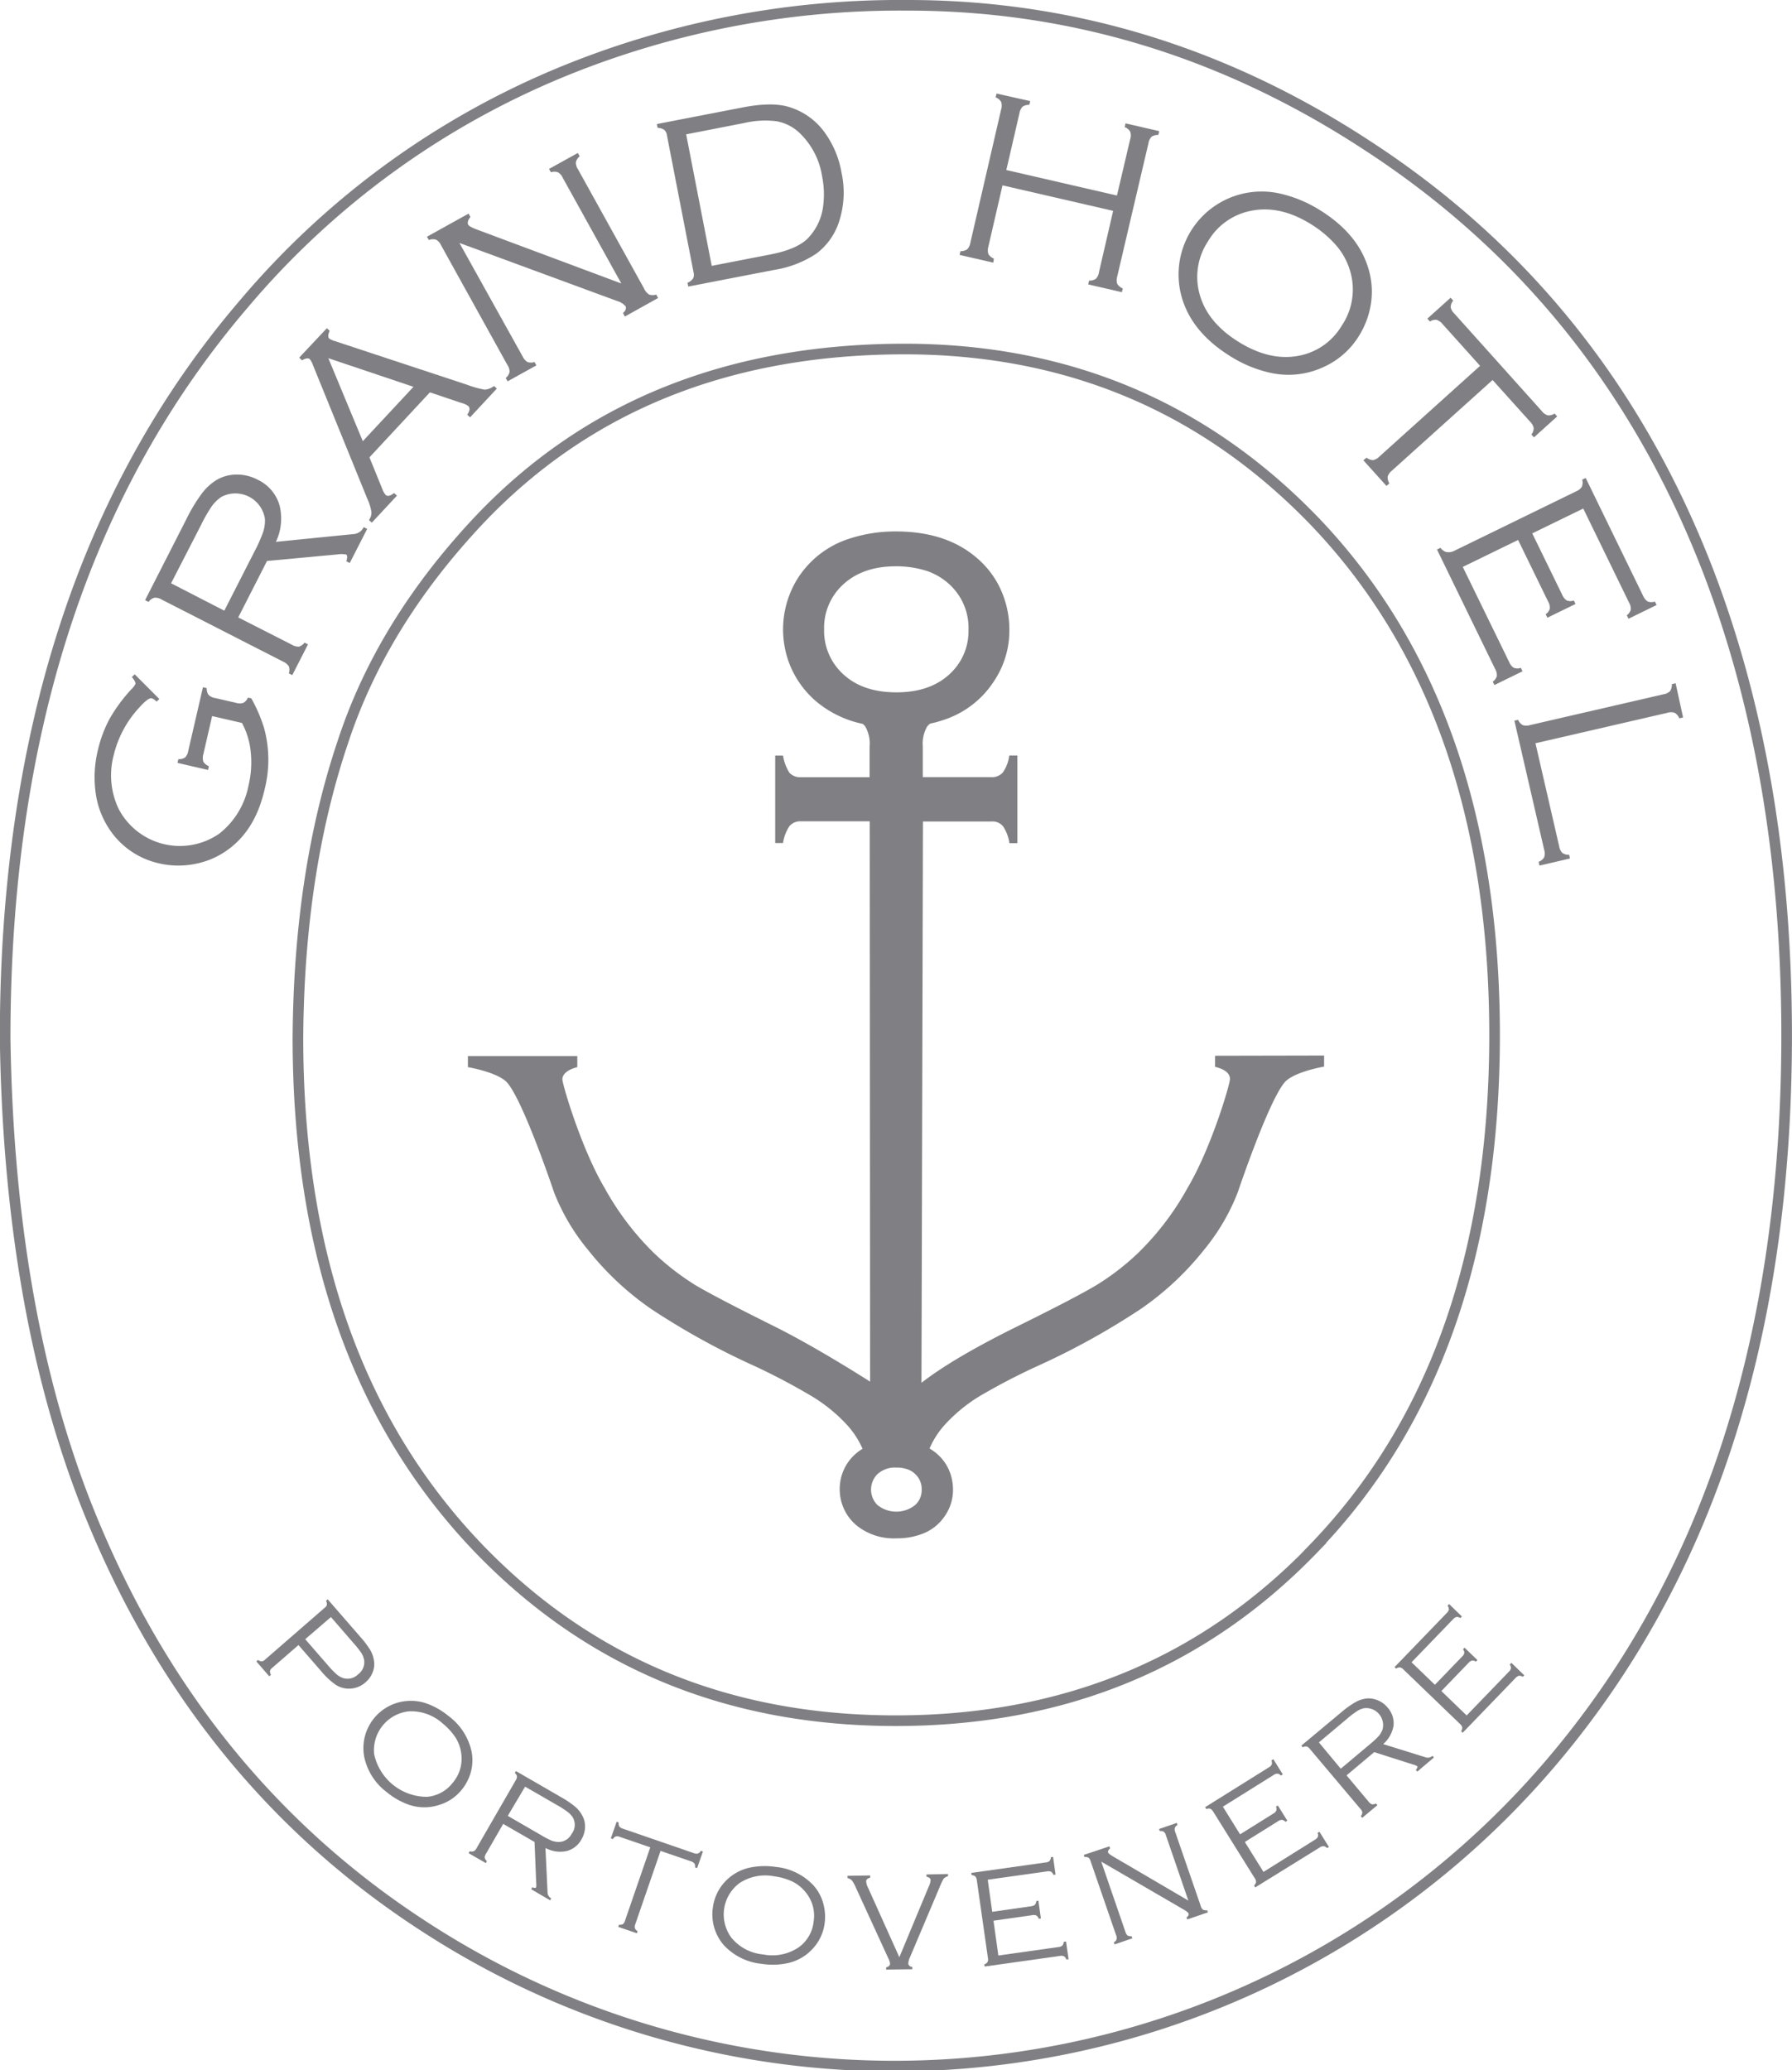
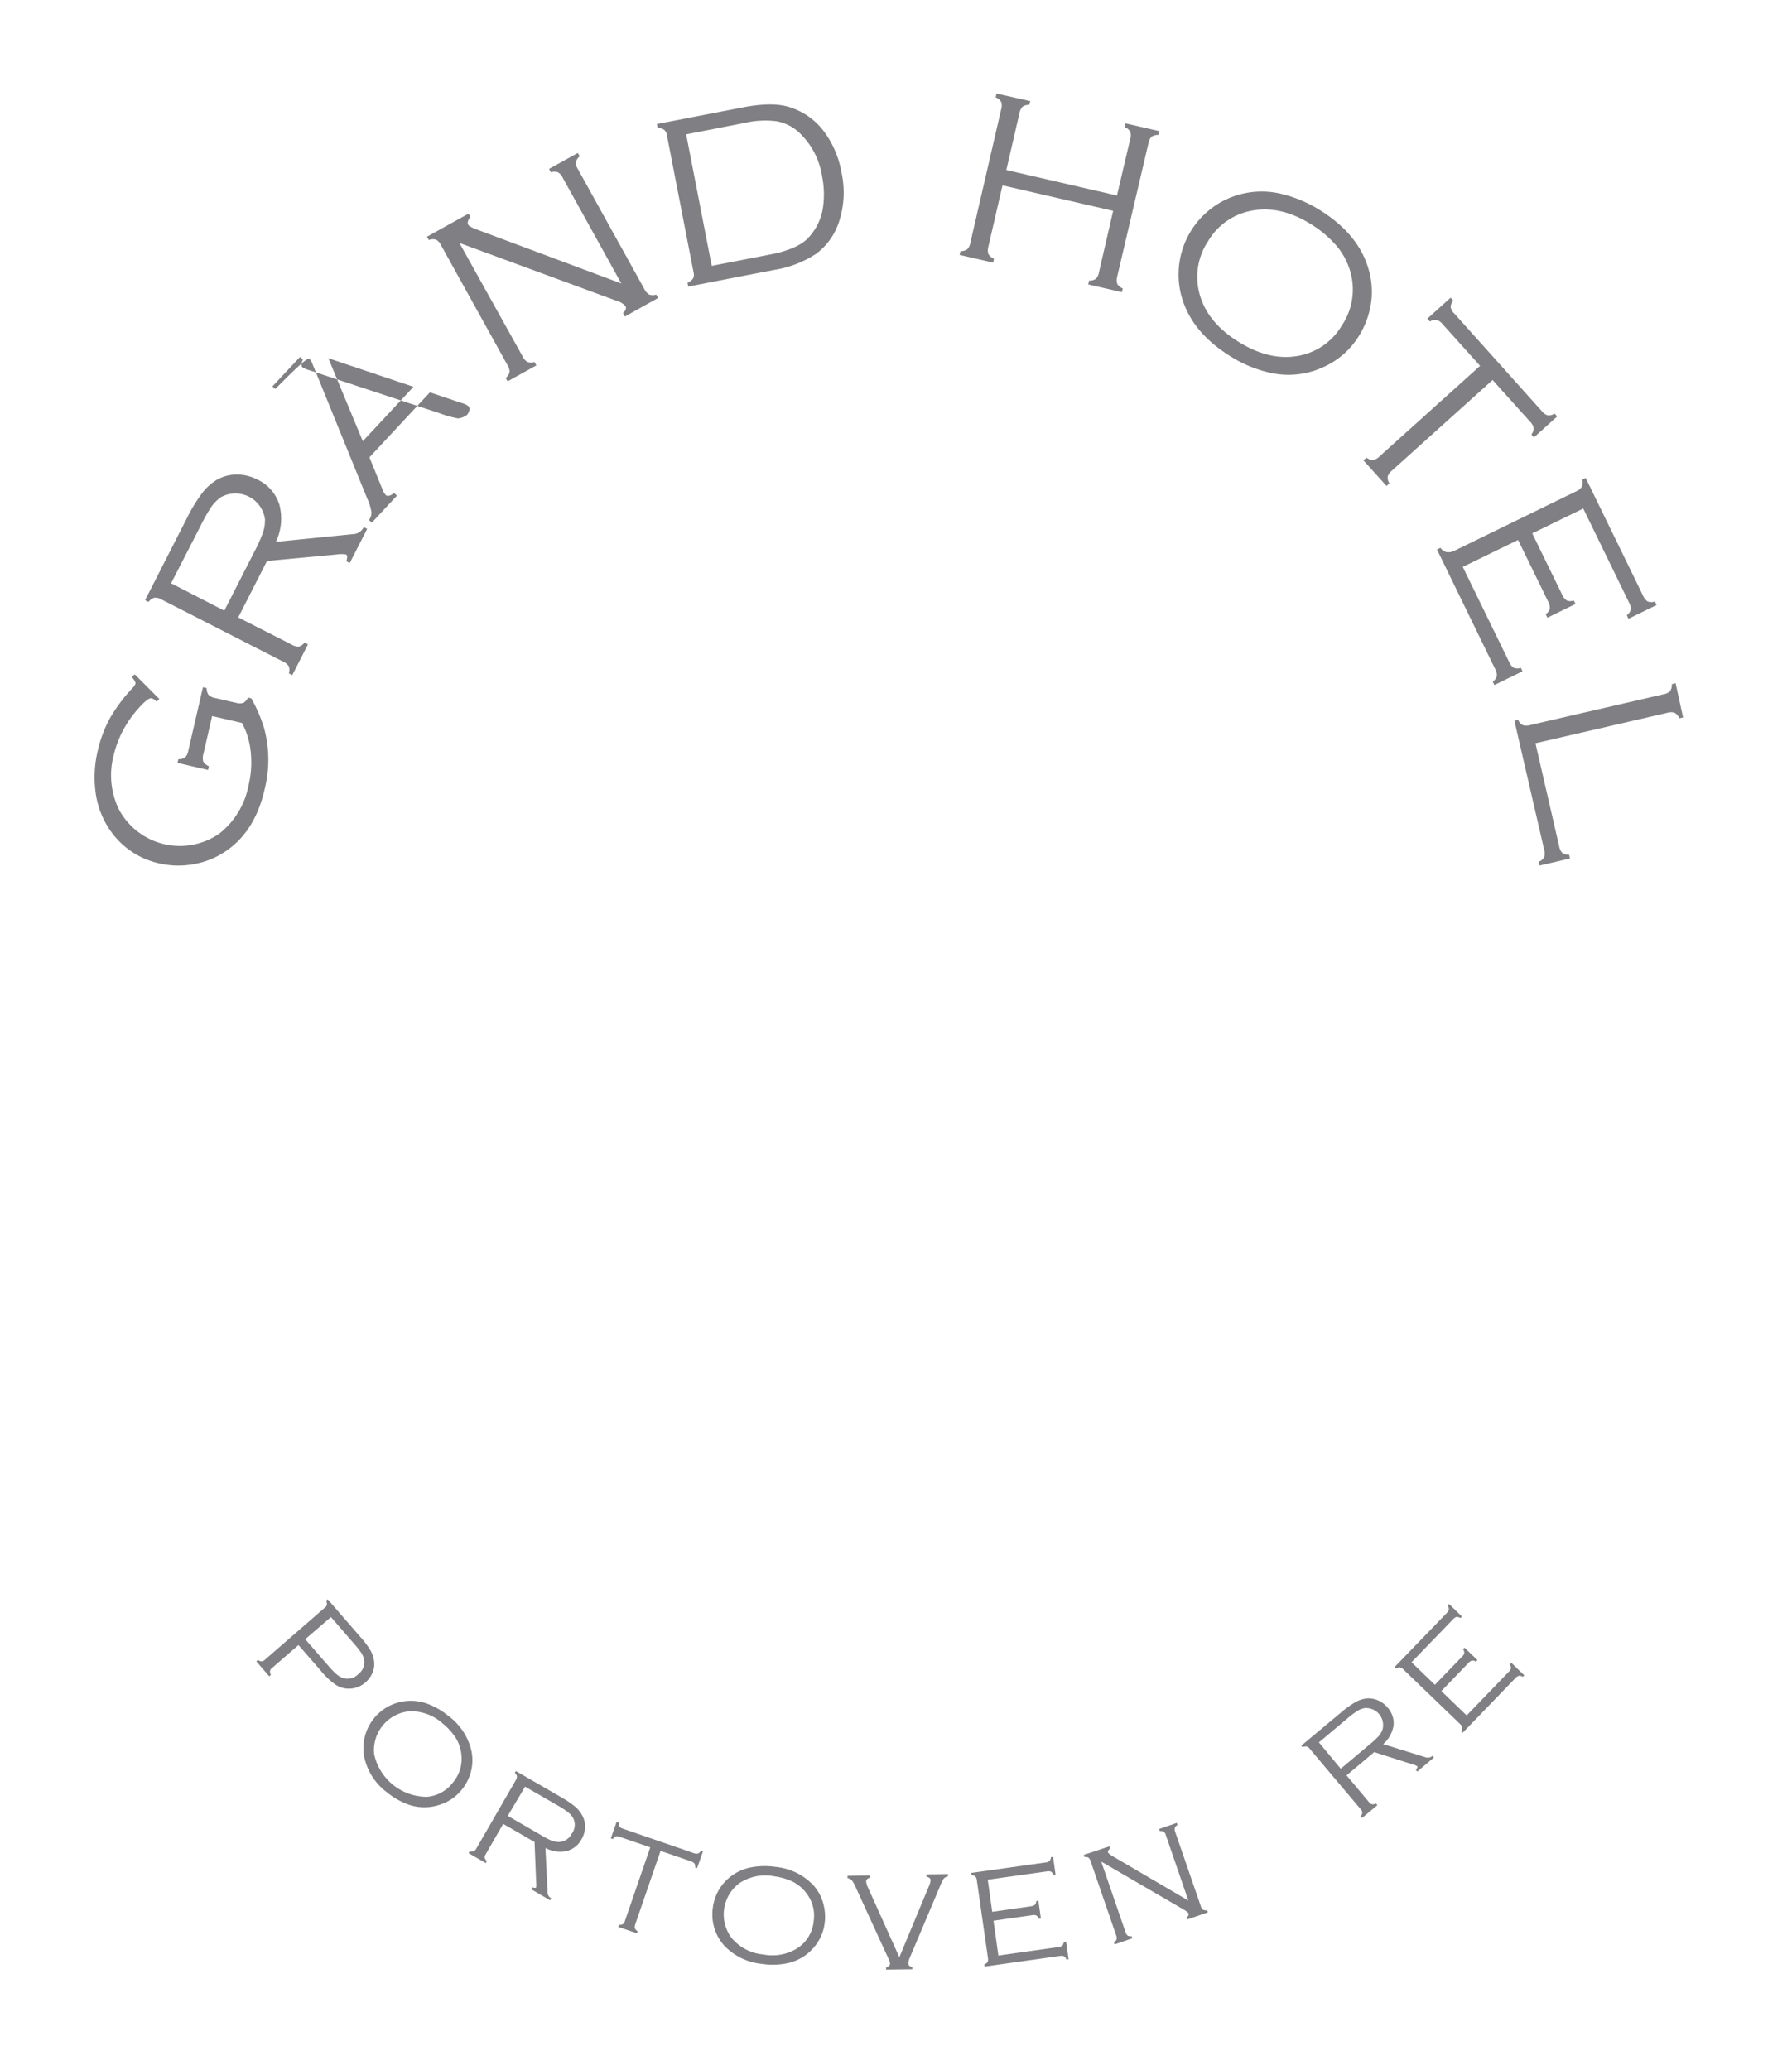
<svg xmlns="http://www.w3.org/2000/svg" id="PANTONE_COOL_GRAY_10_U" data-name="PANTONE COOL GRAY 10 U" viewBox="0 0 323.97 374.12">
  <defs>
    <style>.cls-1,.cls-2{fill:none;}.cls-1,.cls-2,.cls-3{fill-rule:evenodd;}.cls-2{stroke:#807f83;stroke-miterlimit:3.86;stroke-width:1.92px;}.cls-3{fill:#807f83;}</style>
  </defs>
  <path class="cls-1" d="M180.89,339.62q0,58.32,32.67,92.31,30,31.15,75.41,31.15,45.58,0,75.59-31.15,32.67-33.81,32.67-92.69,0-59.07-32.67-93.07-30-30.94-74.07-31-47.67,0-76.93,31-17.46,18.61-24.5,39.89Q181.08,309.61,180.89,339.62Zm-52.85.1q0-82.28,43.07-132.65a149.89,149.89,0,0,1,58.58-42.4A160.7,160.7,0,0,1,291,153.05q44.44,0,83.19,25.3Q417,206.16,436,255.61q14.12,36.93,14.12,83.65,0,81.83-43.07,132A156.59,156.59,0,0,1,203.7,500.17q-42.15-27.35-61.53-77.49Q128.73,387.58,128,339.72Z" transform="translate(-127.07 -152.09)" />
-   <path class="cls-2" d="M436,255.61Q417,206.15,374.19,178.35,335.45,153,291,153.05a160.7,160.7,0,0,0-61.31,11.62,149.89,149.89,0,0,0-58.58,42.4Q128,257.44,128,339.72q.69,47.86,14.13,83,19.38,50.15,61.53,77.49A155.87,155.87,0,0,0,407,471.22q43.08-50.13,43.07-132Q450.08,292.54,436,255.61Zm-71.4,176.32q-30,31.15-75.59,31.15-45.39,0-75.41-31.15-32.66-34-32.67-92.31.2-30,8.17-53.56,7-21.27,24.5-39.89,29.26-30.94,76.93-31,44.07,0,74.07,31,32.67,34,32.67,93.07Q397.23,398.13,364.56,431.93Z" transform="translate(-127.07 -152.09)" />
-   <path class="cls-3" d="M346.74,342.9v2c1.79.45,2.69,1.18,2.69,2.2s-3.44,12.59-7.65,19.66a50.34,50.34,0,0,1-9,11.83,45.36,45.36,0,0,1-7.48,5.76q-3.79,2.26-13.84,7.23c-8,3.93-13.93,7.41-17.8,10.43l.27-101.45h12.39a2.49,2.49,0,0,1,2.08.86,7.4,7.4,0,0,1,1.16,3.06H311V288.63h-1.47a6.81,6.81,0,0,1-1.16,3.07,2.6,2.6,0,0,1-2.08.85H293.9V287a6.16,6.16,0,0,1,.8-3.62,3.46,3.46,0,0,1,.51-.5,22.74,22.74,0,0,0,3.07-.89,17.12,17.12,0,0,0,8.49-6.79,16.38,16.38,0,0,0,2.78-9.14,17.65,17.65,0,0,0-1.27-6.74,16.4,16.4,0,0,0-4.67-6.44q-5.53-4.74-14.58-4.74a26.65,26.65,0,0,0-9.12,1.55,17.3,17.3,0,0,0-8.52,6.77,17.39,17.39,0,0,0-1.48,15.91,17.2,17.2,0,0,0,4.66,6.44,19.09,19.09,0,0,0,8.47,4.11,3.23,3.23,0,0,1,.45.46,6.17,6.17,0,0,1,.79,3.62v5.56H271.88a2.68,2.68,0,0,1-2.08-.79,8.15,8.15,0,0,1-1.17-3.13h-1.41v15.81h1.41a7.53,7.53,0,0,1,1.17-3.06,2.59,2.59,0,0,1,2.08-.86H284.3l.07,101.27s-9.68-6.23-17.65-10.16q-10.05-5-13.85-7.23a46.21,46.21,0,0,1-7.48-5.76,50.55,50.55,0,0,1-9-11.83c-4.21-7.07-7.65-18.76-7.65-19.66s.9-1.75,2.7-2.2v-2H211.66v2c2,.36,5.58,1.26,7,2.69,2.94,3.11,8.6,20,8.6,20A37.89,37.89,0,0,0,233.39,378a52.78,52.78,0,0,0,11.39,10.66A133.87,133.87,0,0,0,263.53,399a117.88,117.88,0,0,1,10.54,5.58,29,29,0,0,1,5.94,4.84,15.82,15.82,0,0,1,3,4.52,8.42,8.42,0,0,0-4.13,7.32,8.5,8.5,0,0,0,3,6.49,10.71,10.71,0,0,0,7.25,2.37,12.79,12.79,0,0,0,4.6-.78,8.5,8.5,0,0,0,4.24-3.39,8.2,8.2,0,0,0,1.39-4.57,8.9,8.9,0,0,0-.63-3.37,8.25,8.25,0,0,0-2.33-3.22,9.57,9.57,0,0,0-1.28-.91,15.61,15.61,0,0,1,3-4.55,29,29,0,0,1,5.94-4.84A115.79,115.79,0,0,1,314.59,399a132.74,132.74,0,0,0,18.75-10.36,52.82,52.82,0,0,0,11.4-10.66,37.84,37.84,0,0,0,6.11-10.42s5.66-16.86,8.6-20c1.43-1.43,5-2.33,7-2.7v-2Zm-70.68-77.08a10.57,10.57,0,0,1,3.28-7.94q3.57-3.44,9.72-3.44a18.15,18.15,0,0,1,5.64.86,11.56,11.56,0,0,1,4.2,2.58,10.66,10.66,0,0,1,3.26,8.1,10.46,10.46,0,0,1-3.26,7.8q-3.58,3.45-9.8,3.44t-9.76-3.44A10.57,10.57,0,0,1,276.06,265.82Zm16.47,158.27a5.44,5.44,0,0,1-6.84,0,3.94,3.94,0,0,1,0-5.56,4.7,4.7,0,0,1,3.4-1.2,6,6,0,0,1,2,.3,3.8,3.8,0,0,1,1.47.9,3.71,3.71,0,0,1,1.14,2.83A3.63,3.63,0,0,1,292.53,424.09Z" transform="translate(-127.07 -152.09)" />
  <path class="cls-3" d="M174.8,283.63a27.22,27.22,0,0,0-2.3-5.32l-.6-.14a2,2,0,0,1-.83.95,2.16,2.16,0,0,1-1.32,0l-3.78-.87a2.23,2.23,0,0,1-1.2-.57,2,2,0,0,1-.33-1.22l-.68-.16-2.65,11.47a2.31,2.31,0,0,1-.57,1.22,1.93,1.93,0,0,1-1.22.3l-.16.68,5.52,1.28.15-.69a2,2,0,0,1-1-.8,2.36,2.36,0,0,1,0-1.35l1.59-6.9,5.39,1.24a13.74,13.74,0,0,1,1.59,5.26,17.87,17.87,0,0,1-.39,6,14.58,14.58,0,0,1-5.27,8.73,12.5,12.5,0,0,1-18.2-4.41,14.13,14.13,0,0,1-.92-9.73,19.21,19.21,0,0,1,4.47-8.46c1.16-1.33,2-1.95,2.41-1.85a2.25,2.25,0,0,1,.87.61l.51-.47-4.46-4.47-.51.49c.49.6.7,1,.65,1.25a3.93,3.93,0,0,1-.77,1,28.7,28.7,0,0,0-3.91,5.31,23,23,0,0,0-2.14,5.76,20.72,20.72,0,0,0-.44,7.1,15.62,15.62,0,0,0,3.49,8.36,14.55,14.55,0,0,0,8.09,4.91,15.37,15.37,0,0,0,6.88,0,14.64,14.64,0,0,0,5.47-2.45q5-3.58,6.67-10.9A21.72,21.72,0,0,0,174.8,283.63Z" transform="translate(-127.07 -152.09)" />
  <path class="cls-3" d="M155,260.12a2.17,2.17,0,0,1,1.29.33l22,11.24a2.27,2.27,0,0,1,1,.84,2.07,2.07,0,0,1,0,1.26l.62.32,2.84-5.56-.62-.32a2.09,2.09,0,0,1-1,.73,2.28,2.28,0,0,1-1.28-.34l-9.71-4.94,5.2-10.2L188,252.3a5.2,5.2,0,0,1,1.62,0q.39.19.06,1.23l.62.32,3.15-6.17-.63-.32a2.17,2.17,0,0,1-1.87,1.26l-14,1.4a9.82,9.82,0,0,0,.64-6.66,7.39,7.39,0,0,0-3.94-4.57,8,8,0,0,0-4.14-.92,7.09,7.09,0,0,0-3.34,1,9.66,9.66,0,0,0-2.66,2.48,29.83,29.83,0,0,0-2.75,4.58l-7.46,14.63.63.32A1.85,1.85,0,0,1,155,260.12ZM163.4,247a27.69,27.69,0,0,1,1.94-3.39,7.14,7.14,0,0,1,1.73-1.7,5.4,5.4,0,0,1,7.9,4,6.56,6.56,0,0,1-.33,2.34,25.57,25.57,0,0,1-1.51,3.41l-5.51,10.8L158,257.51Z" transform="translate(-127.07 -152.09)" />
-   <path class="cls-3" d="M183.07,217a3.65,3.65,0,0,1,.58,1.08l9.82,24.14a9.37,9.37,0,0,1,.75,2.41,2.26,2.26,0,0,1-.45,1.45l.52.47,4.54-4.87-.51-.48c-.7.53-1.2.65-1.52.35a3.24,3.24,0,0,1-.58-1l-2.36-5.8L204.79,223l5.58,1.88a4,4,0,0,1,1.33.57c.38.36.33.89-.16,1.59l.51.48,4.84-5.2-.51-.47a3.17,3.17,0,0,1-1.65.67,17.78,17.78,0,0,1-3.21-.89l-23.84-7.87a4,4,0,0,1-1.07-.46c-.27-.26-.26-.73.06-1.41l-.51-.48-5,5.32.51.48C182.34,216.83,182.79,216.76,183.07,217Zm18.75,5-9.16,9.83-6.23-15Z" transform="translate(-127.07 -152.09)" />
+   <path class="cls-3" d="M183.07,217a3.65,3.65,0,0,1,.58,1.08l9.82,24.14a9.37,9.37,0,0,1,.75,2.41,2.26,2.26,0,0,1-.45,1.45l.52.47,4.54-4.87-.51-.48c-.7.53-1.2.65-1.52.35a3.24,3.24,0,0,1-.58-1l-2.36-5.8L204.79,223l5.58,1.88a4,4,0,0,1,1.33.57c.38.36.33.89-.16,1.59a3.17,3.17,0,0,1-1.65.67,17.78,17.78,0,0,1-3.21-.89l-23.84-7.87a4,4,0,0,1-1.07-.46c-.27-.26-.26-.73.06-1.41l-.51-.48-5,5.32.51.48C182.34,216.83,182.79,216.76,183.07,217Zm18.75,5-9.16,9.83-6.23-15Z" transform="translate(-127.07 -152.09)" />
  <path class="cls-3" d="M205.93,195.42a2.14,2.14,0,0,1,.88,1l12,21.65a2.14,2.14,0,0,1,.38,1.27,1.93,1.93,0,0,1-.69,1.06l.34.61,5.2-2.88-.34-.61a2,2,0,0,1-1.27,0,2.3,2.3,0,0,1-.87-1L210.13,196l28.44,10.47a3.29,3.29,0,0,1,1.57.94c.21.37.06.79-.44,1.27l.34.62,6-3.35-.34-.62a2,2,0,0,1-1.26,0,2.25,2.25,0,0,1-.88-1l-12-21.65a2.16,2.16,0,0,1-.38-1.27,1.91,1.91,0,0,1,.69-1.06l-.34-.61-5.2,2.88.34.61a1.89,1.89,0,0,1,1.27,0,2.13,2.13,0,0,1,.87,1l10.59,19.1-26-9.71c-1-.37-1.56-.68-1.7-.94s-.07-.83.42-1.36l-.34-.62-7.52,4.17.34.61A1.89,1.89,0,0,1,205.93,195.42Z" transform="translate(-127.07 -152.09)" />
  <path class="cls-3" d="M276.14,176a12.31,12.31,0,0,0-6.48-4.59c-2.05-.62-4.84-.58-8.35.1l-15.49,3,.13.69a2.24,2.24,0,0,1,1.19.35,1.49,1.49,0,0,1,.49.93l4.84,24.9a1.49,1.49,0,0,1-.11,1.05,2.31,2.31,0,0,1-1,.77l.14.68,15.49-3a19.2,19.2,0,0,0,7.65-2.94,11.71,11.71,0,0,0,4.06-5.61,16.92,16.92,0,0,0,.5-9.07A17.43,17.43,0,0,0,276.14,176Zm-.25,13.29a10.12,10.12,0,0,1-2.9,6q-2,1.89-6.64,2.79l-10.61,2.06-4.62-23.77,10.6-2.07a16.55,16.55,0,0,1,5.71-.3,8.13,8.13,0,0,1,4,1.94,13.73,13.73,0,0,1,4.26,8A16.49,16.49,0,0,1,275.89,189.31Z" transform="translate(-127.07 -152.09)" />
  <path class="cls-3" d="M306.75,198.83a2.06,2.06,0,0,1-1-.83,2.36,2.36,0,0,1,0-1.32l2.56-11.09,20,4.61-2.56,11.09a2.15,2.15,0,0,1-.56,1.19,2.08,2.08,0,0,1-1.23.33l-.16.68,6.09,1.41.16-.68a2.09,2.09,0,0,1-1-.83,2.29,2.29,0,0,1,0-1.33L334.69,178a2.23,2.23,0,0,1,.57-1.2,2.05,2.05,0,0,1,1.22-.32l.16-.69-6.09-1.4-.15.68a1.86,1.86,0,0,1,1,.83,2.16,2.16,0,0,1,0,1.32L329,187.43l-20-4.61,2.37-10.26a2.23,2.23,0,0,1,.57-1.19,2,2,0,0,1,1.22-.33l.16-.68L307.23,169l-.16.69a1.89,1.89,0,0,1,1,.83,2.23,2.23,0,0,1,0,1.32l-5.57,24.11a2.23,2.23,0,0,1-.57,1.2,2,2,0,0,1-1.22.33l-.16.68,6.09,1.4Z" transform="translate(-127.07 -152.09)" />
  <path class="cls-3" d="M349.38,216.4a22.71,22.71,0,0,0,7.55,3.11,15,15,0,0,0,9.45-1.1,14.38,14.38,0,0,0,6.3-5.5,15.43,15.43,0,0,0,2.18-5.59,14.31,14.31,0,0,0-.48-6.94q-1.9-6.07-8.62-10.27a23.24,23.24,0,0,0-7.48-3.08,15.12,15.12,0,0,0-9.46,1.07,15,15,0,0,0-8,18.06Q342.71,212.22,349.38,216.4Zm-3.9-20.72a11.54,11.54,0,0,1,7.66-5.47q5.33-1.12,11,2.44a19.7,19.7,0,0,1,4.74,4.08,12.45,12.45,0,0,1,2.41,4.84,11.65,11.65,0,0,1-1.68,9.42,11.44,11.44,0,0,1-7.56,5.36q-5.32,1.11-11.1-2.5c-3.85-2.4-6.2-5.35-7.08-8.87A11.6,11.6,0,0,1,345.48,195.68Z" transform="translate(-127.07 -152.09)" />
  <path class="cls-3" d="M373.55,235.28l4.18,4.64.52-.47a2,2,0,0,1-.31-1.22,2.29,2.29,0,0,1,.77-1.08l18.2-16.38,6.77,7.52a2.27,2.27,0,0,1,.66,1.15,1.82,1.82,0,0,1-.42,1.18l.47.52,4.2-3.79-.47-.52a1.91,1.91,0,0,1-1.24.33,2.21,2.21,0,0,1-1.08-.78L390,208.77a2.25,2.25,0,0,1-.67-1.16,2,2,0,0,1,.46-1.19l-.47-.52-4.2,3.78.47.52a1.82,1.82,0,0,1,1.2-.3,2.3,2.3,0,0,1,1.09.78l6.77,7.53-18.19,16.38a2.27,2.27,0,0,1-1.15.66,2.13,2.13,0,0,1-1.19-.44Z" transform="translate(-127.07 -152.09)" />
  <path class="cls-3" d="M388.49,251.85a2,2,0,0,1-1-.75l-.63.31L397.37,273a2.2,2.2,0,0,1,.31,1.29,1.94,1.94,0,0,1-.74,1l.3.61,5.08-2.48-.3-.63a1.88,1.88,0,0,1-1.27,0,2.16,2.16,0,0,1-.82-1l-8.41-17.24,10-4.87,5.43,11.13a2.21,2.21,0,0,1,.31,1.29,1.85,1.85,0,0,1-.75,1l.31.63,5.08-2.48-.3-.63a1.82,1.82,0,0,1-1.27,0,2.16,2.16,0,0,1-.82-1l-5.43-11.13,9.22-4.49,8.28,17a2.13,2.13,0,0,1,.31,1.29,1.81,1.81,0,0,1-.72,1l.31.63,5.08-2.48-.31-.63a2,2,0,0,1-1.28,0,2.22,2.22,0,0,1-.83-1l-10.4-21.34-.63.31a2,2,0,0,1-.05,1.26,2.13,2.13,0,0,1-1,.83l-22.24,10.85A2.23,2.23,0,0,1,388.49,251.85Z" transform="translate(-127.07 -152.09)" />
  <path class="cls-3" d="M430,275.58l-.68.16A2.13,2.13,0,0,1,429,277a2.23,2.23,0,0,1-1.2.57l-24.12,5.57a2.16,2.16,0,0,1-1.32,0,1.91,1.91,0,0,1-.83-.95l-.68.15,5.39,23.35a2.15,2.15,0,0,1,0,1.32,1.82,1.82,0,0,1-1,.83l.15.69,5.51-1.28-.15-.68a1.85,1.85,0,0,1-1.23-.33,2.19,2.19,0,0,1-.57-1.19l-4.29-18.63,23.85-5.5a2.21,2.21,0,0,1,1.33,0,2.09,2.09,0,0,1,.83,1l.68-.16Z" transform="translate(-127.07 -152.09)" />
  <path class="cls-3" d="M194.5,454.18a3.88,3.88,0,0,0,.17-2,5.18,5.18,0,0,0-.68-1.9,16.8,16.8,0,0,0-1.78-2.35l-5.9-6.79-.3.27a1.24,1.24,0,0,1,.16.68.8.8,0,0,1-.32.51l-10.93,9.5a.87.87,0,0,1-.56.26,1.31,1.31,0,0,1-.65-.26l-.3.26,2.34,2.7.3-.27a1.37,1.37,0,0,1-.17-.68.92.92,0,0,1,.33-.52l4.82-4.18,4.08,4.69a13.29,13.29,0,0,0,2.66,2.49,4.35,4.35,0,0,0,2.4.7,4.49,4.49,0,0,0,3-1.16A4.56,4.56,0,0,0,194.5,454.18Zm-2.67.5a2.7,2.7,0,0,1-2.74.69,3.61,3.61,0,0,1-1.15-.66,14.64,14.64,0,0,1-1.48-1.52l-4.21-4.84,4.65-4,4.2,4.84a16.63,16.63,0,0,1,1.32,1.68,3.74,3.74,0,0,1,.48,1.23A2.7,2.7,0,0,1,191.83,454.68Z" transform="translate(-127.07 -152.09)" />
  <path class="cls-3" d="M212.32,468.64a10.83,10.83,0,0,0-4.18-6.42,13.24,13.24,0,0,0-4-2.27,8.66,8.66,0,0,0-5.44-.05,8.55,8.55,0,0,0-5.79,9.68A10.71,10.71,0,0,0,197,476a13,13,0,0,0,4.06,2.29,8.58,8.58,0,0,0,5.44,0,8.23,8.23,0,0,0,4-2.68,8.62,8.62,0,0,0,1.62-3A8.22,8.22,0,0,0,212.32,468.64Zm-3.43,5.69a6.52,6.52,0,0,1-4.66,2.51,9.78,9.78,0,0,1-9.52-7.71,7.06,7.06,0,0,1,6.27-7.74,8.45,8.45,0,0,1,6.08,2.16,11.51,11.51,0,0,1,2.41,2.64,7.26,7.26,0,0,1,1,2.91A6.69,6.69,0,0,1,208.89,474.33Z" transform="translate(-127.07 -152.09)" />
  <path class="cls-3" d="M231,478.58a17.26,17.26,0,0,0-2.53-1.7l-8.13-4.7-.2.35a1.07,1.07,0,0,1,.39.61,1.31,1.31,0,0,1-.23.72l-7.07,12.25a1.29,1.29,0,0,1-.51.56,1.16,1.16,0,0,1-.73,0l-.2.35,3.1,1.79.2-.35a1.2,1.2,0,0,1-.39-.61,1.27,1.27,0,0,1,.23-.72l3.11-5.4,5.67,3.27.29,7.26a3.35,3.35,0,0,1,0,.93c-.08.14-.32.14-.7,0l-.2.35,3.42,2,.2-.35a1.27,1.27,0,0,1-.66-1.11l-.38-8a5.58,5.58,0,0,0,3.78.57,4.23,4.23,0,0,0,2.73-2.12,4.64,4.64,0,0,0,.65-2.33,4,4,0,0,0-.48-1.93A5.33,5.33,0,0,0,231,478.58Zm-.55,4.88A2.66,2.66,0,0,1,228.1,485a3.81,3.81,0,0,1-1.33-.25,16.42,16.42,0,0,1-1.9-1l-6-3.47L222,475l5.84,3.37a15.56,15.56,0,0,1,1.88,1.22,3.88,3.88,0,0,1,.92,1A2.68,2.68,0,0,1,230.47,483.46Z" transform="translate(-127.07 -152.09)" />
  <path class="cls-3" d="M253.24,487.09a1.24,1.24,0,0,1-.75-.08l-12.8-4.41a1.41,1.41,0,0,1-.66-.4,1.15,1.15,0,0,1-.1-.72l-.38-.13-1.05,3,.38.13a1.06,1.06,0,0,1,.51-.48,1.24,1.24,0,0,1,.77.09l5.47,1.88-4.56,13.23a1.25,1.25,0,0,1-.39.65,1.19,1.19,0,0,1-.71.11l-.13.38,3.37,1.16.13-.38a1.12,1.12,0,0,1-.49-.53,1.23,1.23,0,0,1,.08-.75l4.56-13.23,5.47,1.88a1.32,1.32,0,0,1,.65.4,1,1,0,0,1,.11.7l.38.13,1.05-3-.38-.13A1,1,0,0,1,253.24,487.09Z" transform="translate(-127.07 -152.09)" />
  <path class="cls-3" d="M274.15,492.86a10.8,10.8,0,0,0-6.89-3.36,13.21,13.21,0,0,0-4.62.13,8.65,8.65,0,0,0-4.69,2.76,8.41,8.41,0,0,0-2,4.44,8.44,8.44,0,0,0,2,6.84,10.77,10.77,0,0,0,6.86,3.36,12.85,12.85,0,0,0,4.66-.13,8.58,8.58,0,0,0,4.67-2.77,8.22,8.22,0,0,0,2-4.34,8.88,8.88,0,0,0-.17-3.42A8.07,8.07,0,0,0,274.15,492.86Zm0,6.64a6.55,6.55,0,0,1-2.7,4.55,8.51,8.51,0,0,1-6.38,1.28,8.42,8.42,0,0,1-5.75-3,7.06,7.06,0,0,1,1.39-9.86A8.41,8.41,0,0,1,267,491.2a11.23,11.23,0,0,1,3.43,1,7.19,7.19,0,0,1,2.38,2A6.62,6.62,0,0,1,274.14,499.5Z" transform="translate(-127.07 -152.09)" />
  <path class="cls-3" d="M294.57,490.87v.4c.48.11.73.32.74.64a3.26,3.26,0,0,1-.34,1.16l-5.31,12.76L284,493.26a3,3,0,0,1-.34-1.14c0-.32.23-.54.72-.67v-.4l-4.09.07v.4a1.66,1.66,0,0,1,.8.43,7.15,7.15,0,0,1,.71,1.3l5.83,12.7a3.29,3.29,0,0,1,.35,1c0,.36-.23.6-.71.71v.4L292,508v-.4c-.47-.09-.72-.32-.72-.67a3.09,3.09,0,0,1,.29-1.07l5.3-12.52a12.15,12.15,0,0,1,.78-1.68,1.62,1.62,0,0,1,.81-.47v-.4Z" transform="translate(-127.07 -152.09)" />
  <path class="cls-3" d="M319.37,503.05a1.11,1.11,0,0,1-.24.68,1.33,1.33,0,0,1-.71.26l-10.86,1.53-.88-6.29,7-1a1.2,1.2,0,0,1,.75.06,1.05,1.05,0,0,1,.43.59l.39-.06-.45-3.2-.39.05a1.06,1.06,0,0,1-.25.68,1.25,1.25,0,0,1-.71.27l-7,1-.81-5.8,10.69-1.5a1.3,1.3,0,0,1,.75.05,1.06,1.06,0,0,1,.43.58l.39-.06-.45-3.2-.39.06a1.18,1.18,0,0,1-.25.69,1.22,1.22,0,0,1-.71.26l-13.43,1.89.05.4a1.18,1.18,0,0,1,.68.24,1.28,1.28,0,0,1,.27.71l2,14a1.2,1.2,0,0,1-.06.75,1.11,1.11,0,0,1-.59.43l.06.39,13.59-1.91a1.25,1.25,0,0,1,.76.06,1.11,1.11,0,0,1,.43.58l.39-.05-.45-3.2Z" transform="translate(-127.07 -152.09)" />
  <path class="cls-3" d="M344.54,497.23a1.25,1.25,0,0,1-.39-.65l-4.61-13.37a1.24,1.24,0,0,1-.08-.75,1,1,0,0,1,.49-.53l-.13-.38-3.21,1.11.13.37a1.08,1.08,0,0,1,.72.12,1.17,1.17,0,0,1,.39.64l4.06,11.8-13.66-8c-.52-.31-.8-.54-.86-.7s.05-.47.38-.73l-.14-.37L323,487.34l.13.38a1.14,1.14,0,0,1,.72.11,1.25,1.25,0,0,1,.39.65l4.61,13.37a1.24,1.24,0,0,1,.08.75,1,1,0,0,1-.49.53l.13.38,3.21-1.1-.13-.38a1.29,1.29,0,0,1-.72-.11,1.34,1.34,0,0,1-.39-.65l-4.38-12.72,15,8.72c.47.28.74.51.79.68s0,.45-.37.67l.13.38,3.73-1.28-.13-.38A1.29,1.29,0,0,1,344.54,497.23Z" transform="translate(-127.07 -152.09)" />
-   <path class="cls-3" d="M365.27,483.35a1,1,0,0,1,.05.72,1.23,1.23,0,0,1-.54.53l-9.29,5.81L352.12,485l6-3.75a1.28,1.28,0,0,1,.72-.25,1,1,0,0,1,.62.36l.34-.21-1.71-2.74-.34.21a1,1,0,0,1,.05.72,1.18,1.18,0,0,1-.54.53l-6,3.75-3.11-5,9.16-5.72a1.21,1.21,0,0,1,.71-.25,1,1,0,0,1,.62.35l.34-.22-1.71-2.74-.34.22a1.21,1.21,0,0,1,.06.73,1.29,1.29,0,0,1-.54.53l-11.51,7.19.21.34a1.21,1.21,0,0,1,.73-.06,1.42,1.42,0,0,1,.53.54l7.49,12a1.19,1.19,0,0,1,.25.71,1.15,1.15,0,0,1-.36.63l.21.34L365.65,486a1.17,1.17,0,0,1,.71-.25,1.09,1.09,0,0,1,.63.35l.33-.2-1.71-2.74Z" transform="translate(-127.07 -152.09)" />
  <path class="cls-3" d="M384.81,469.7l-7.68-2.39A5.67,5.67,0,0,0,379,464a4.22,4.22,0,0,0-1.06-3.28,4.51,4.51,0,0,0-2-1.41,4.09,4.09,0,0,0-2-.22,5.44,5.44,0,0,0-1.95.71,17.31,17.31,0,0,0-2.47,1.79l-7.19,6,.26.3a1.12,1.12,0,0,1,.7-.15,1.2,1.2,0,0,1,.6.46L373,479a1.23,1.23,0,0,1,.36.67,1.25,1.25,0,0,1-.28.67l.26.3,2.74-2.29-.26-.31a1.16,1.16,0,0,1-.71.15,1.26,1.26,0,0,1-.6-.46l-4-4.77,5-4.2,6.92,2.21a2.89,2.89,0,0,1,.86.34c.1.13,0,.35-.25.66l.26.31,3-2.55-.26-.3A1.23,1.23,0,0,1,384.81,469.7Zm-8.48-3.85a15.28,15.28,0,0,1-1.56,1.45l-5.31,4.46L365.51,467l5.17-4.34a15.57,15.57,0,0,1,1.78-1.34,3.7,3.7,0,0,1,1.29-.51,3.08,3.08,0,0,1,3.27,3.84A3.91,3.91,0,0,1,376.33,465.85Z" transform="translate(-127.07 -152.09)" />
  <path class="cls-3" d="M400,452.92a1.08,1.08,0,0,1,.23.69,1.3,1.3,0,0,1-.4.64l-7.61,7.88-4.57-4.41,4.91-5.09a1.36,1.36,0,0,1,.63-.42,1.13,1.13,0,0,1,.7.2l.28-.29-2.33-2.24-.28.29a1,1,0,0,1,.23.69,1.23,1.23,0,0,1-.4.64l-4.91,5.09-4.22-4.07,7.5-7.77a1.31,1.31,0,0,1,.63-.42,1.05,1.05,0,0,1,.69.2l.28-.29L389.05,442l-.28.29a1.18,1.18,0,0,1,.24.7,1.38,1.38,0,0,1-.4.64l-9.42,9.76.28.28a1.19,1.19,0,0,1,.69-.23,1.25,1.25,0,0,1,.65.4L391,463.65a1.36,1.36,0,0,1,.42.63,1.17,1.17,0,0,1-.2.7l.28.28,9.54-9.88a1.31,1.31,0,0,1,.63-.42,1.16,1.16,0,0,1,.71.19l.26-.27-2.32-2.25Z" transform="translate(-127.07 -152.09)" />
</svg>